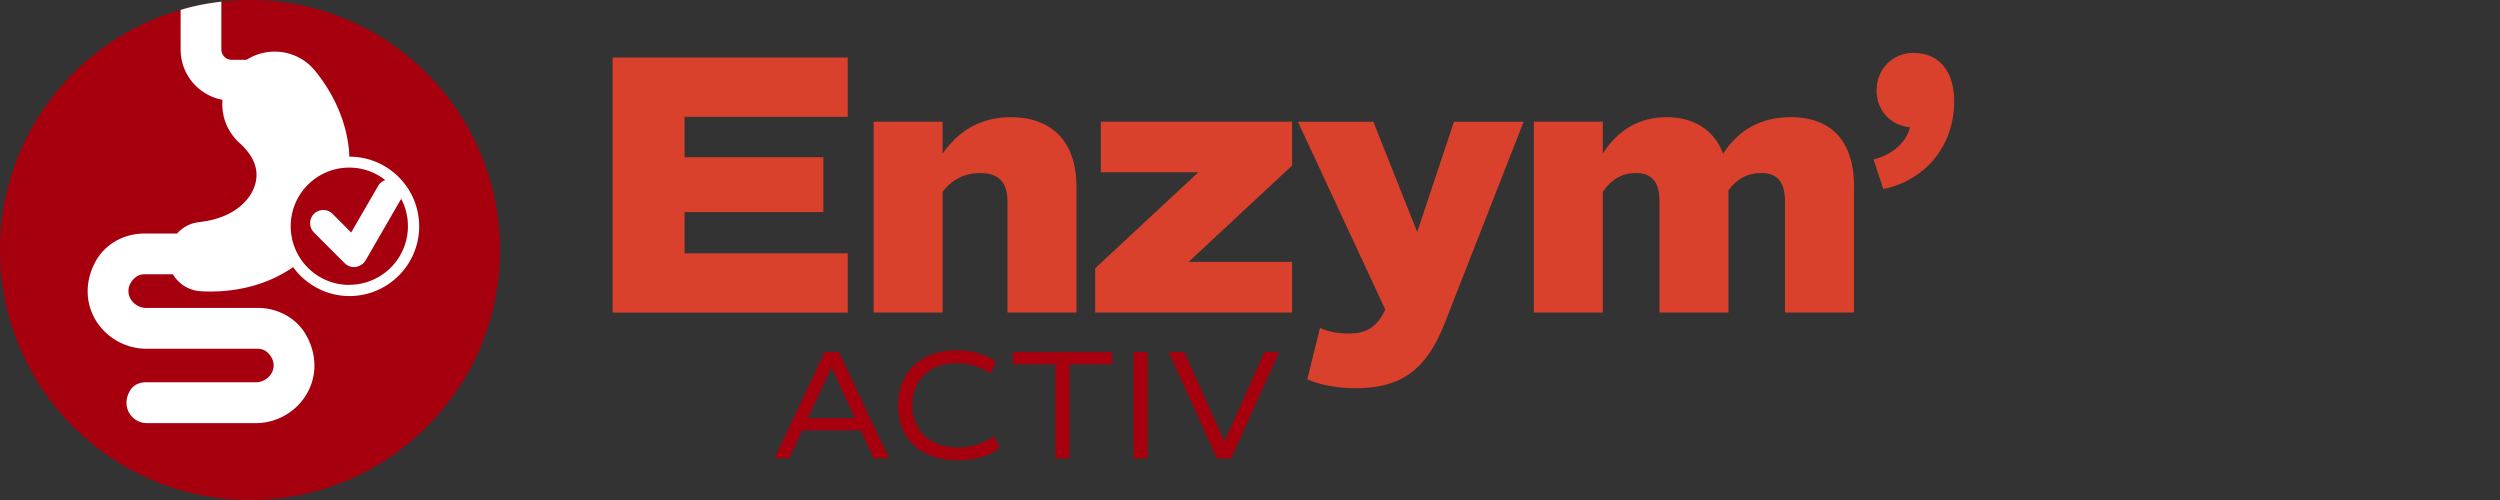
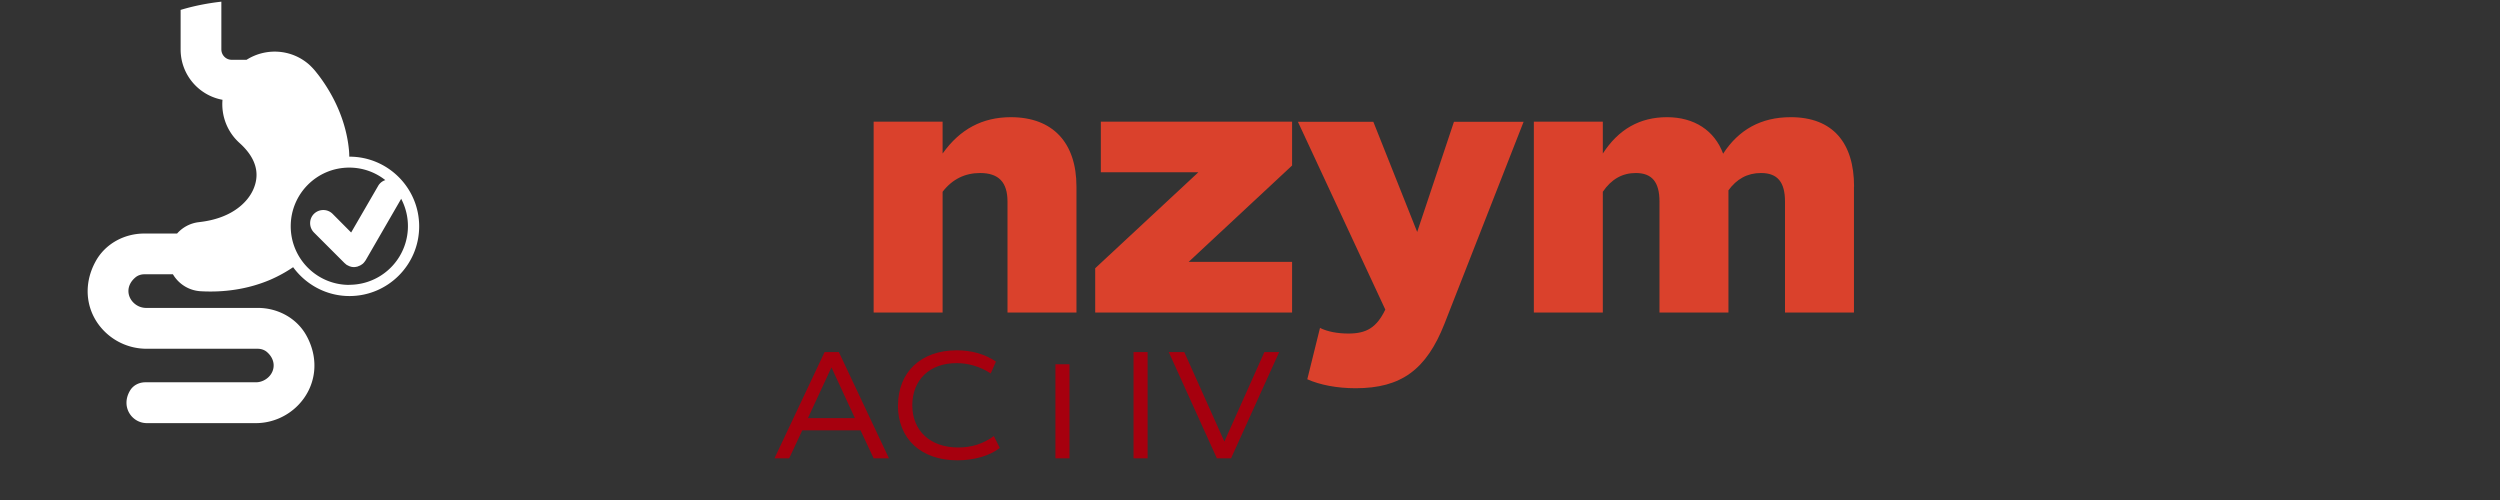
<svg xmlns="http://www.w3.org/2000/svg" data-bbox="0 0 187.6 48" viewBox="0 0 240 48" data-type="color">
  <rect x="0" y="0" width="240" height="48" fill="#333333" stroke="none" />
  <g>
    <path d="M82.61 41.31h-5.59L75.76 44h-1.41l4.81-10.2h1.37L85.34 44h-1.47l-1.26-2.69Zm-5.05-1.17h4.51l-2.25-4.87-2.26 4.87Z" fill="#a6000e" data-color="1" />
    <path d="M86.21 38.92c0-3.19 2.19-5.29 5.64-5.29 1.42 0 2.7.36 3.76 1.08l-.5 1.14c-1.04-.67-2.14-.99-3.29-.99-2.59 0-4.24 1.62-4.24 4.05s1.71 4.05 4.41 4.05c1.29 0 2.42-.36 3.42-1.1l.57 1.14c-.95.75-2.46 1.19-4.07 1.19-3.49 0-5.71-2.06-5.71-5.27Z" fill="#a6000e" data-color="1" />
-     <path d="M106.76 34.97h-4.09V44h-1.35v-9.03h-4.09V33.8h9.54v1.17Z" fill="#a6000e" data-color="1" />
+     <path d="M106.76 34.97h-4.09V44h-1.35v-9.03h-4.09V33.8v1.17Z" fill="#a6000e" data-color="1" />
    <path d="M108.82 33.8h1.35V44h-1.35V33.8Z" fill="#a6000e" data-color="1" />
    <path d="M122.8 33.8 118.18 44h-1.36l-4.62-10.2h1.49l3.85 8.59 3.84-8.59h1.42Z" fill="#a6000e" data-color="1" />
-     <path d="M65.72 11.21v3.89h13.32v5.26H65.72v3.96h15.66v5.69H58.81V5.52h22.57v5.69H65.72Z" fill="#da412c" data-color="2" />
    <path d="M103.34 17.91V30h-6.62V19.35c0-1.87-.86-2.74-2.63-2.74-1.44 0-2.66.58-3.6 1.8V30h-6.62V11.68h6.62v3.06c1.66-2.34 3.82-3.49 6.55-3.49 4.03 0 6.3 2.45 6.3 6.66Z" fill="#da412c" data-color="2" />
    <path d="m124.04 15.89-9.93 9.25h9.93V30h-18.9v-4.25l9.9-9.21h-9.36v-4.86h18.36v4.21Z" fill="#da412c" data-color="2" />
    <path d="m146.27 11.68-7.6 19.4c-1.73 4.39-4.14 6.19-8.53 6.19-1.8 0-3.42-.32-4.64-.86l1.22-4.93c.72.36 1.69.54 2.74.54 1.73 0 2.7-.58 3.53-2.3l-8.39-18.03h7.24l4.21 10.58 3.53-10.58h6.7Z" fill="#da412c" data-color="2" />
    <path d="M177.98 17.91V30h-6.62V19.35c0-1.87-.72-2.74-2.3-2.74-1.33 0-2.34.58-3.13 1.66V30h-6.62V19.35c0-1.87-.72-2.74-2.27-2.74-1.29 0-2.34.58-3.17 1.8V30h-6.62V11.68h6.62v3.06c1.51-2.34 3.56-3.49 6.16-3.49s4.57 1.26 5.4 3.53v-.04c1.48-2.27 3.6-3.49 6.48-3.49 4.03 0 6.08 2.45 6.08 6.66Z" fill="#da412c" data-color="2" />
-     <path d="M187.6 9.73c0 4.21-2.7 7.56-6.8 8.42l-.94-2.84c1.84-.47 3.17-1.66 3.49-3.1-1.84-.14-3.2-1.62-3.2-3.53 0-2.02 1.51-3.6 3.53-3.6 2.45 0 3.92 1.73 3.92 4.64Z" fill="#da412c" data-color="2" />
-     <path d="M48 24c0 13.26-10.75 24-24 24S0 37.26 0 24C0 13.07 7.31 3.83 17.32.95c1.27-.37 2.57-.63 3.91-.79C22.14.05 23.06 0 24 0c13.25 0 24 10.75 24 24Z" fill="#a6000e" data-color="1" />
    <path d="M33.53 15.03c0-.21-.01-.42-.03-.63-.26-2.73-1.43-5.23-2.94-7.21l-.23-.29c-.18-.23-.39-.45-.61-.66-1.71-1.54-4.19-1.68-6.05-.5h-1.43c-.55 0-.99-.45-.99-1V.16c-1.34.15-2.65.41-3.91.79v3.8c0 2.41 1.73 4.41 4.02 4.83-.13 1.51.43 3.07 1.65 4.16.71.64 1.19 1.31 1.43 1.99.25.69.26 1.46-.04 2.25-.29.79-.91 1.57-1.79 2.16-.88.6-2.03 1-3.31 1.16l-.23.03c-.82.1-1.55.5-2.07 1.09h-3.16c-1.92 0-3.75.99-4.67 2.69-1.29 2.36-.87 4.95.83 6.67a5.71 5.71 0 0 0 4.04 1.7h10.69c.32 0 .64.1.88.3.86.73.83 1.75.2 2.39-.33.33-.78.53-1.24.53H13.95c-.58 0-1.14.27-1.45.77-.95 1.55.14 3.15 1.6 3.15h10.47c1.5 0 2.97-.62 4.03-1.7 1.7-1.73 2.12-4.32.83-6.68-.92-1.69-2.75-2.68-4.67-2.68H14.03c-.46 0-.91-.19-1.24-.53-.63-.65-.66-1.66.2-2.39.24-.21.56-.31.88-.31h2.73c.55.93 1.53 1.57 2.69 1.63 2.16.12 4.47-.17 6.67-1.11a13.3 13.3 0 0 0 2.18-1.2c1.22 1.67 3.19 2.77 5.41 2.77 3.69 0 6.69-3 6.69-6.69s-3-6.69-6.69-6.69Zm0 12.32c-3.11 0-5.62-2.52-5.62-5.63s2.51-5.63 5.62-5.63c1.31 0 2.51.45 3.46 1.2-.28.09-.53.28-.69.56l-2.59 4.47-1.78-1.79c-.49-.49-1.29-.49-1.79 0-.49.49-.49 1.29 0 1.79l2.95 2.95s.02.01.03.02c.03.03.07.06.1.09s.07.05.11.07c0 0 .02.01.03.02.02.01.03.01.05.02.07.04.13.07.21.09l.09.03c.09.02.18.03.27.03h.01c.09 0 .19-.02.29-.04.03 0 .05-.01.08-.03.07-.02.13-.05.2-.08.03-.01.05-.03.08-.04.07-.05.14-.09.21-.15 0-.01.02-.02.03-.03.07-.07.13-.15.19-.24l.02-.02 3.41-5.9s0-.02.01-.03a5.63 5.63 0 0 1-4.98 8.26Z" fill="#ffffff" data-color="3" />
  </g>
</svg>